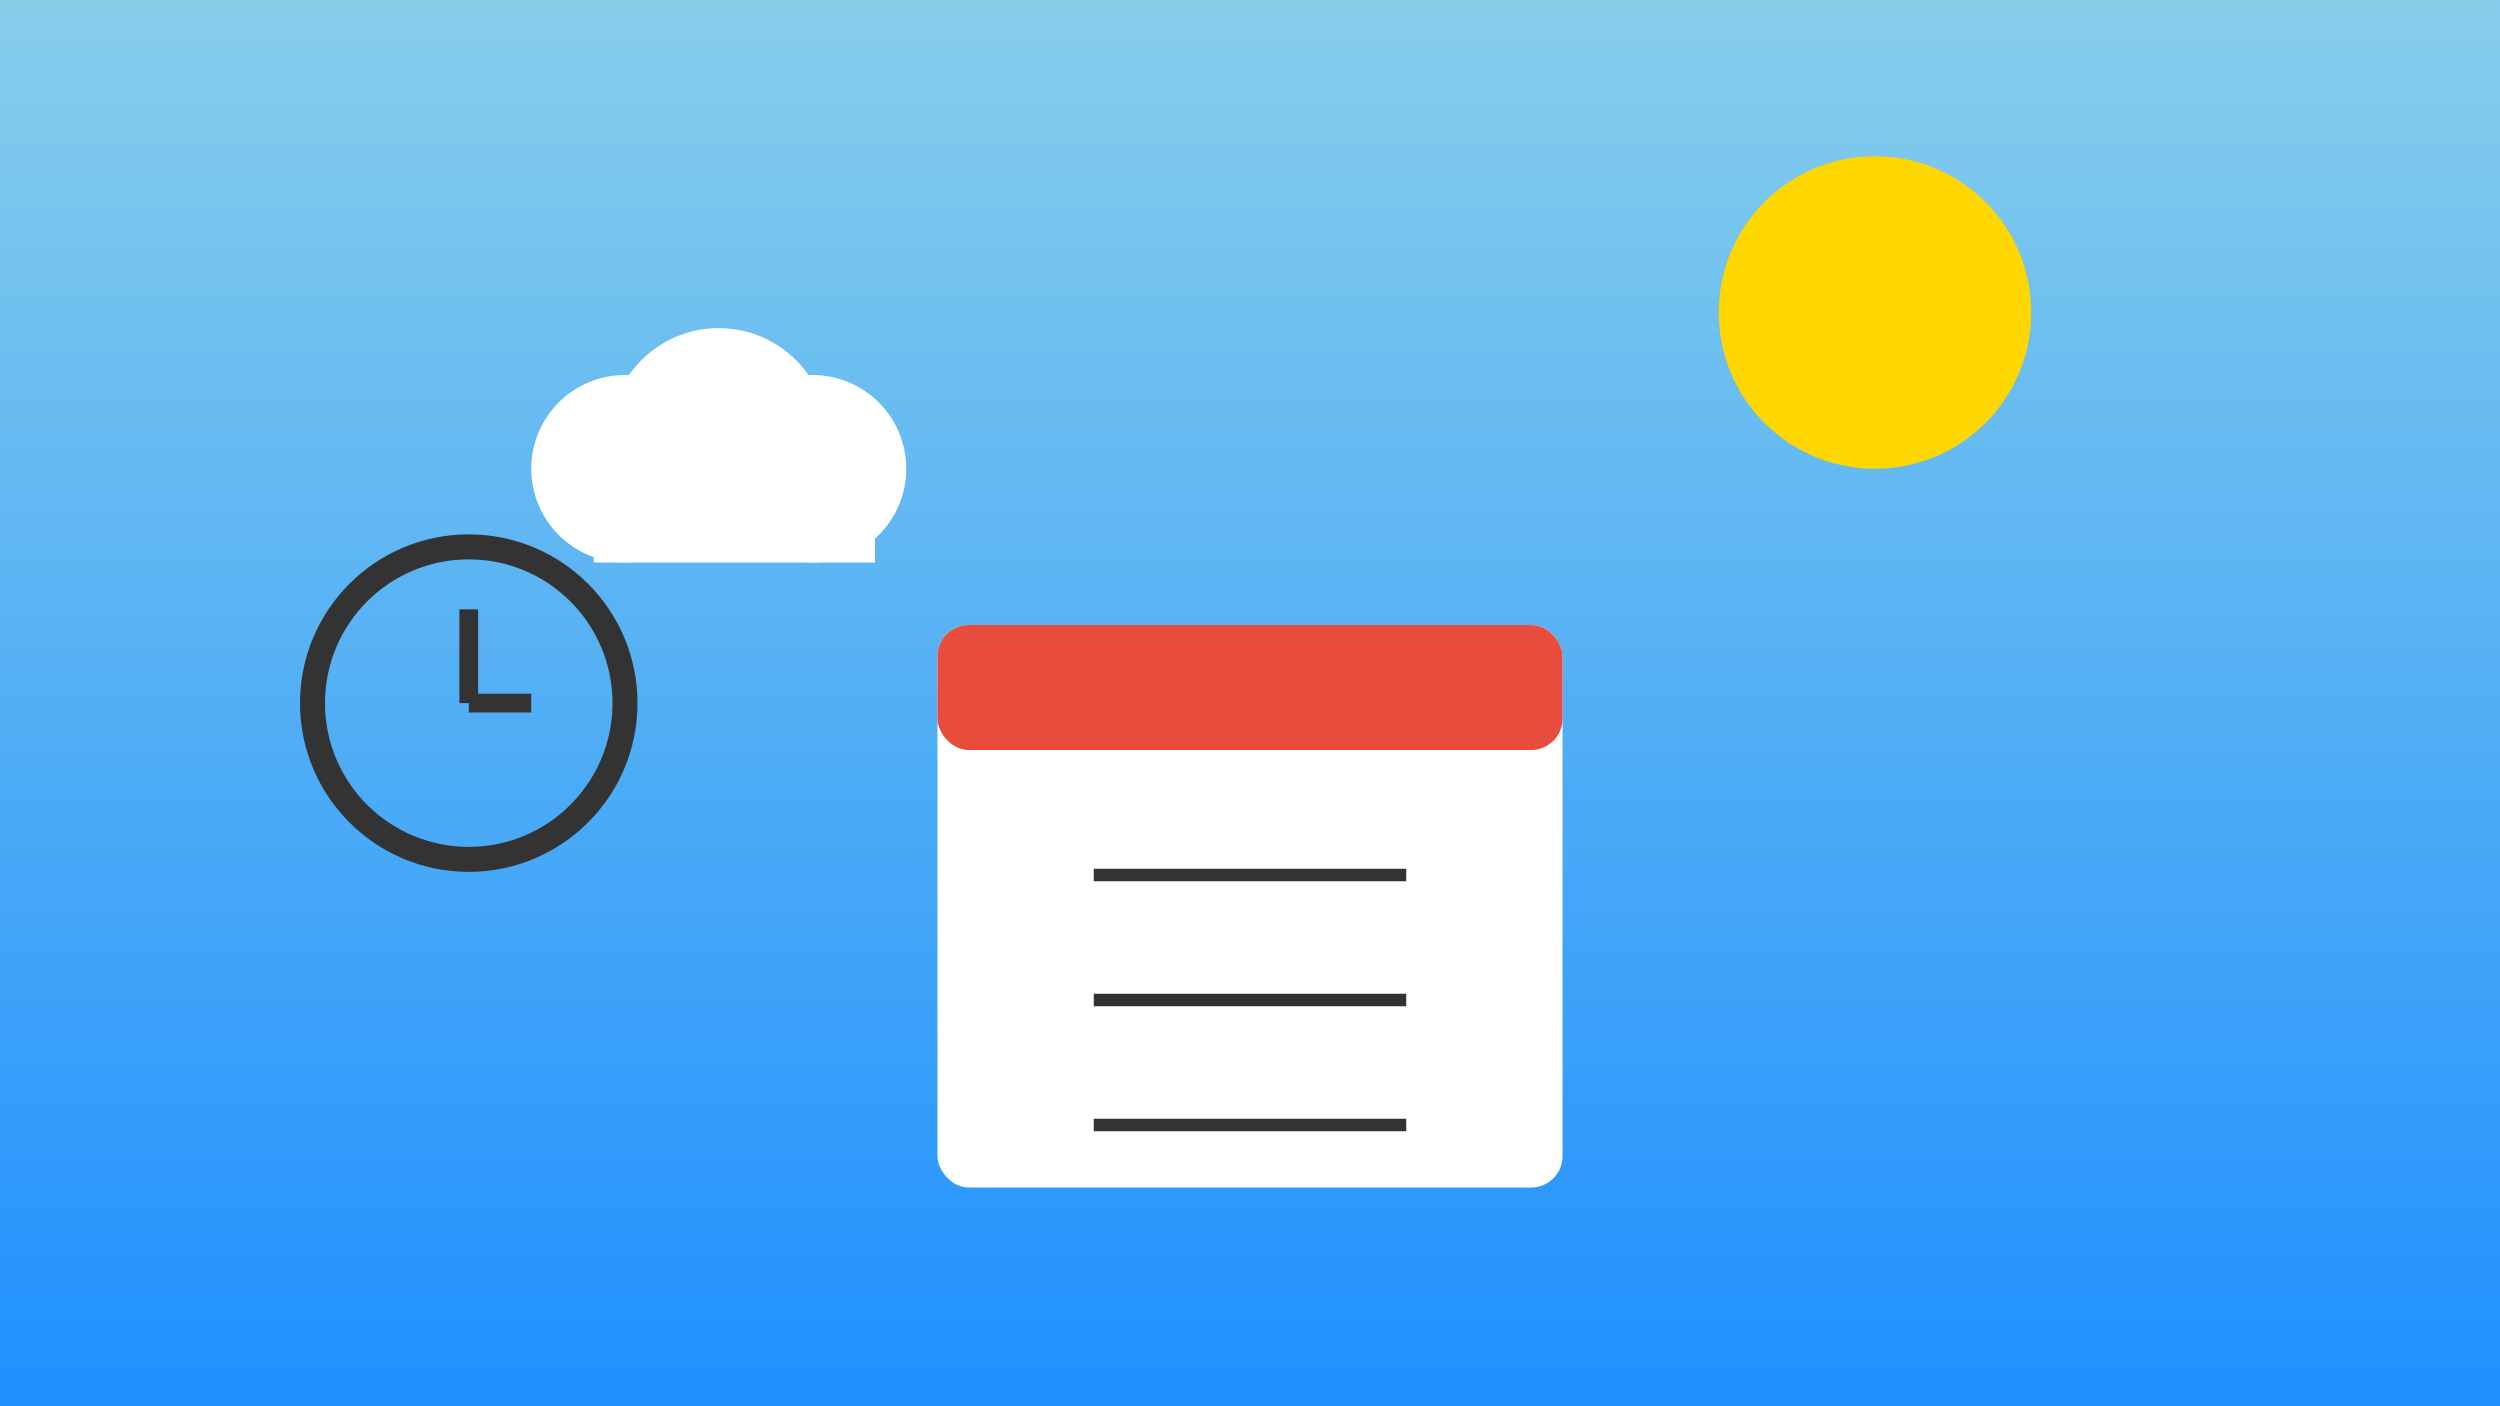
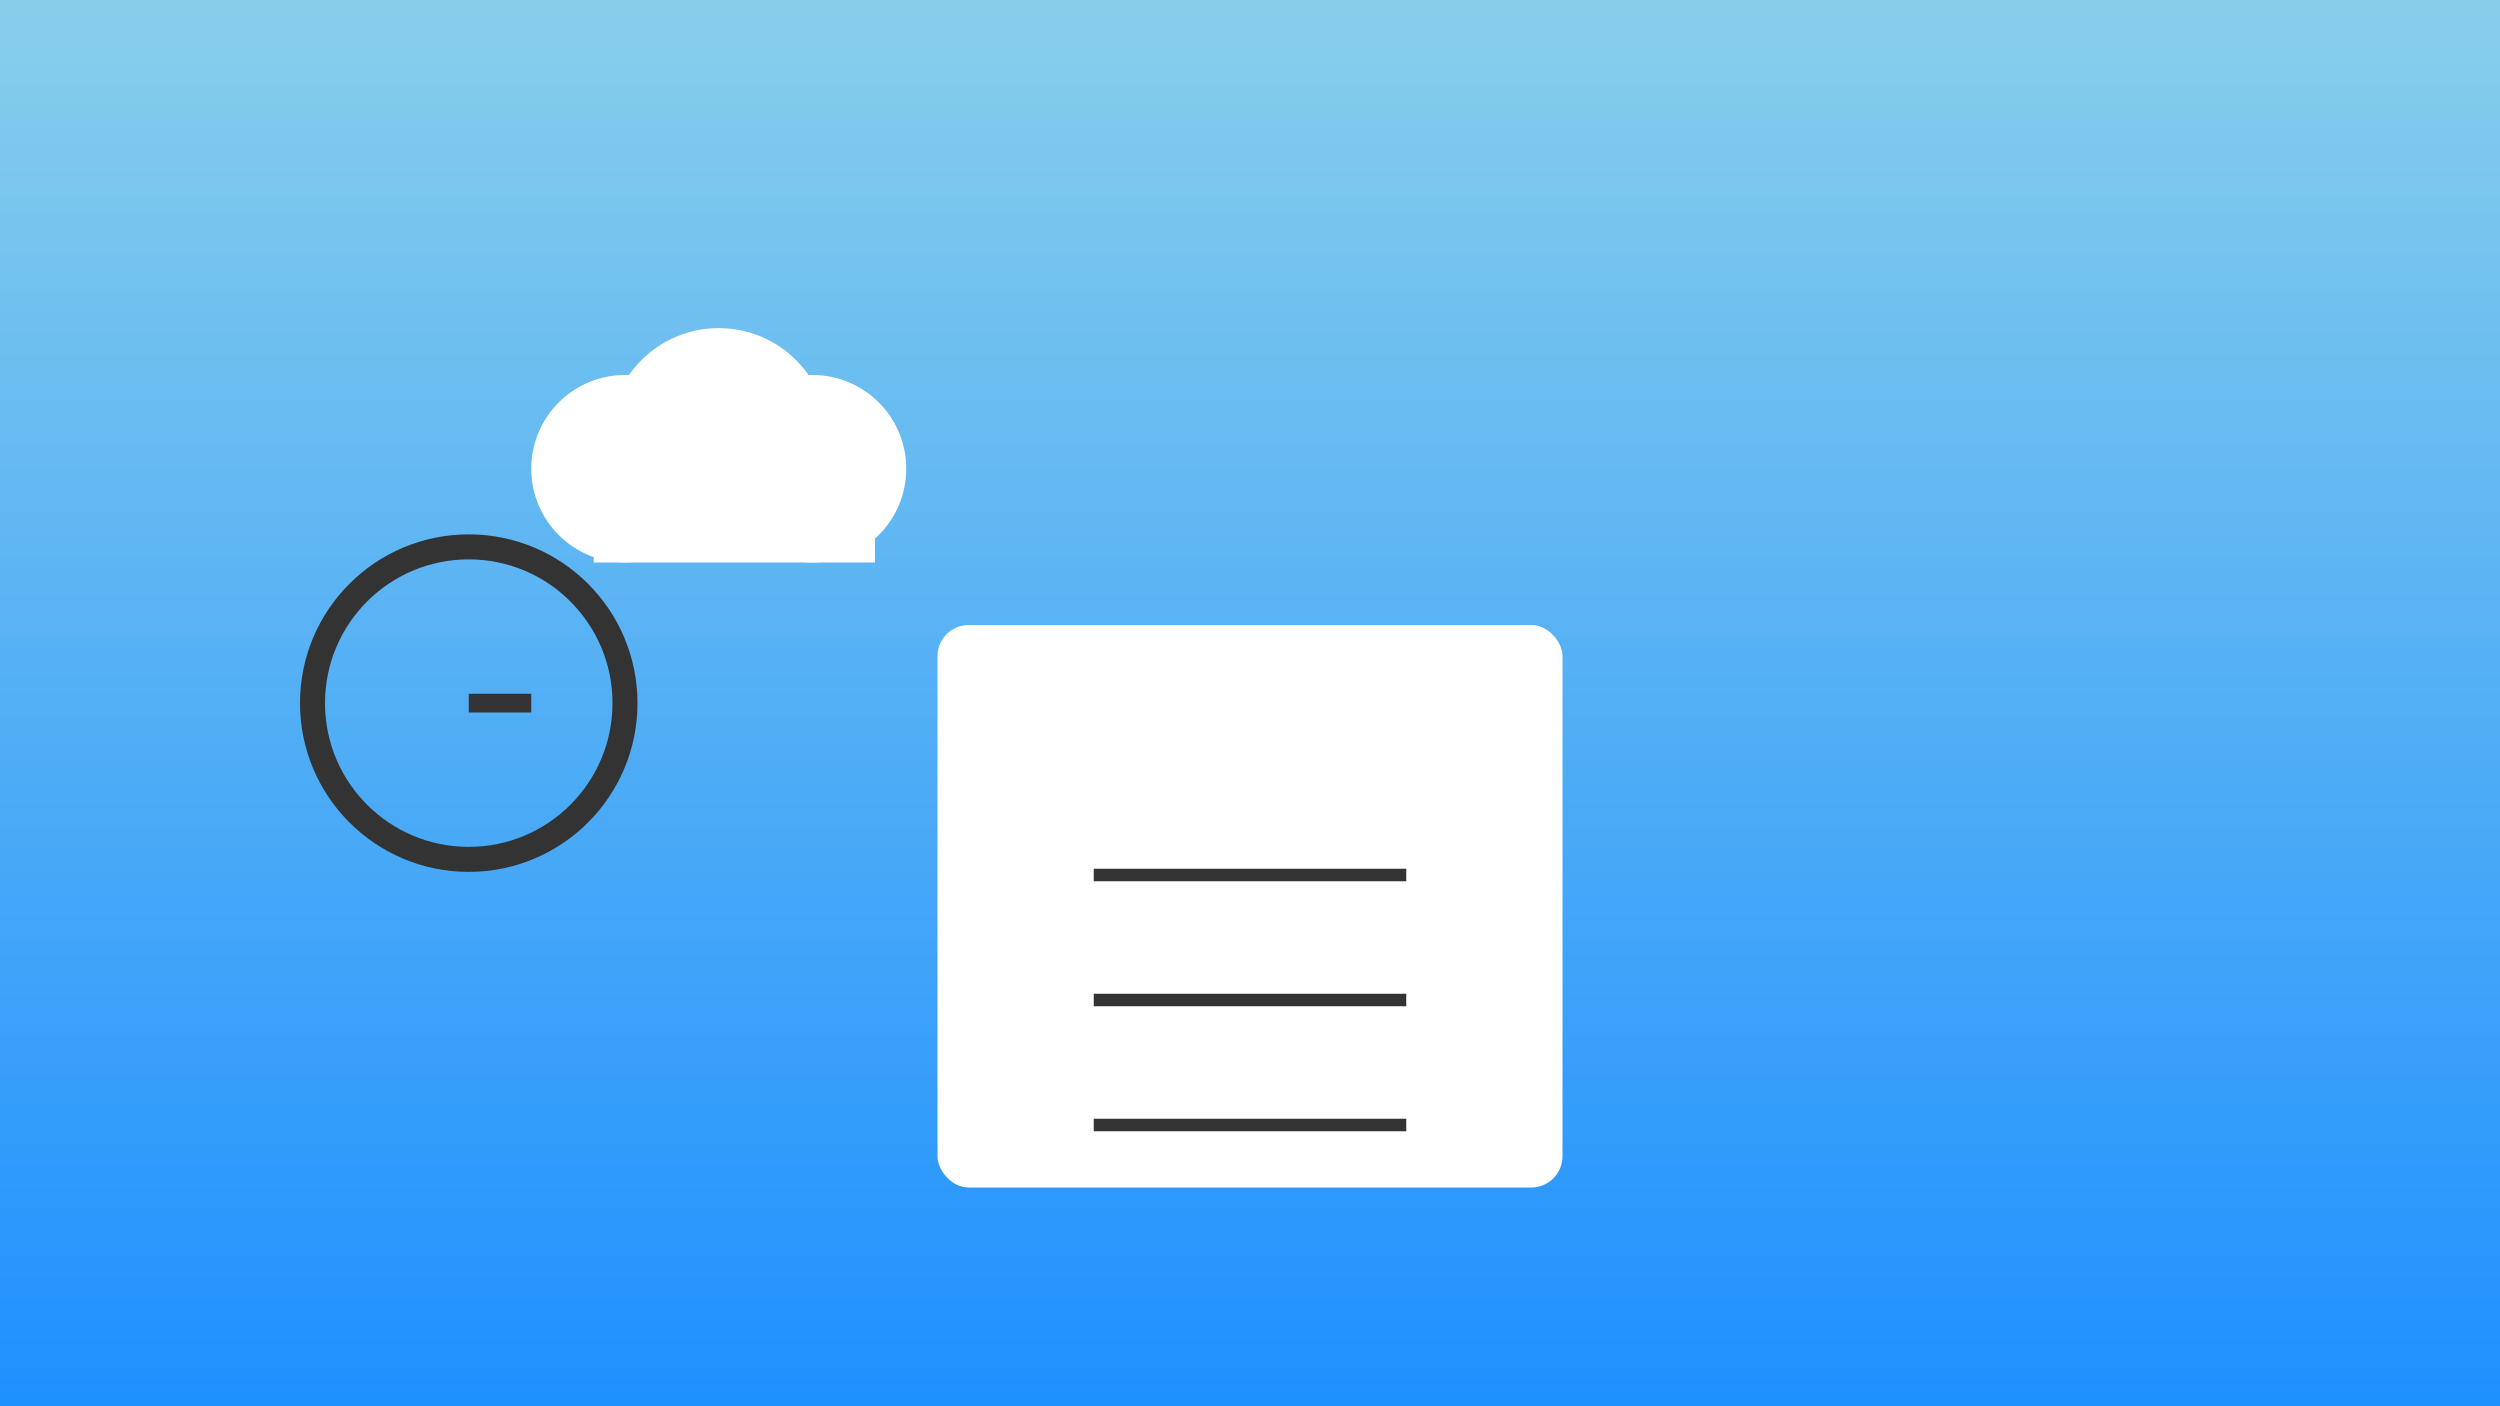
<svg xmlns="http://www.w3.org/2000/svg" width="800" height="450" viewBox="0 0 800 450">
  <rect x="0" y="0" width="800" height="450" fill="#808080" stroke="none" />
  <defs>
    <linearGradient id="skyGrad" x1="0%" y1="0%" x2="0%" y2="100%">
      <stop offset="0%" style="stop-color:#87CEEB;stop-opacity:1" />
      <stop offset="100%" style="stop-color:#1E90FF;stop-opacity:1" />
    </linearGradient>
  </defs>
  <rect width="800" height="450" fill="url(#skyGrad)" />
-   <circle cx="600" cy="100" r="50" fill="#FFD700" />
  <g transform="translate(200,150)">
    <circle cx="0" cy="0" r="30" fill="white" />
    <circle cx="30" cy="-10" r="35" fill="white" />
    <circle cx="60" cy="0" r="30" fill="white" />
    <rect x="-10" y="-10" width="90" height="40" fill="white" />
  </g>
  <g transform="translate(300,200)">
    <rect x="0" y="0" width="200" height="180" rx="10" fill="white" />
-     <rect x="0" y="0" width="200" height="40" rx="10" fill="#E74C3C" />
    <line x1="50" y1="80" x2="150" y2="80" stroke="#333" stroke-width="4" />
    <line x1="50" y1="120" x2="150" y2="120" stroke="#333" stroke-width="4" />
    <line x1="50" y1="160" x2="150" y2="160" stroke="#333" stroke-width="4" />
  </g>
  <g transform="translate(150,225)">
    <circle cx="0" cy="0" r="50" fill="none" stroke="#333" stroke-width="8" />
-     <line x1="0" y1="0" x2="0" y2="-30" stroke="#333" stroke-width="6" />
    <line x1="0" y1="0" x2="20" y2="0" stroke="#333" stroke-width="6" />
  </g>
</svg>